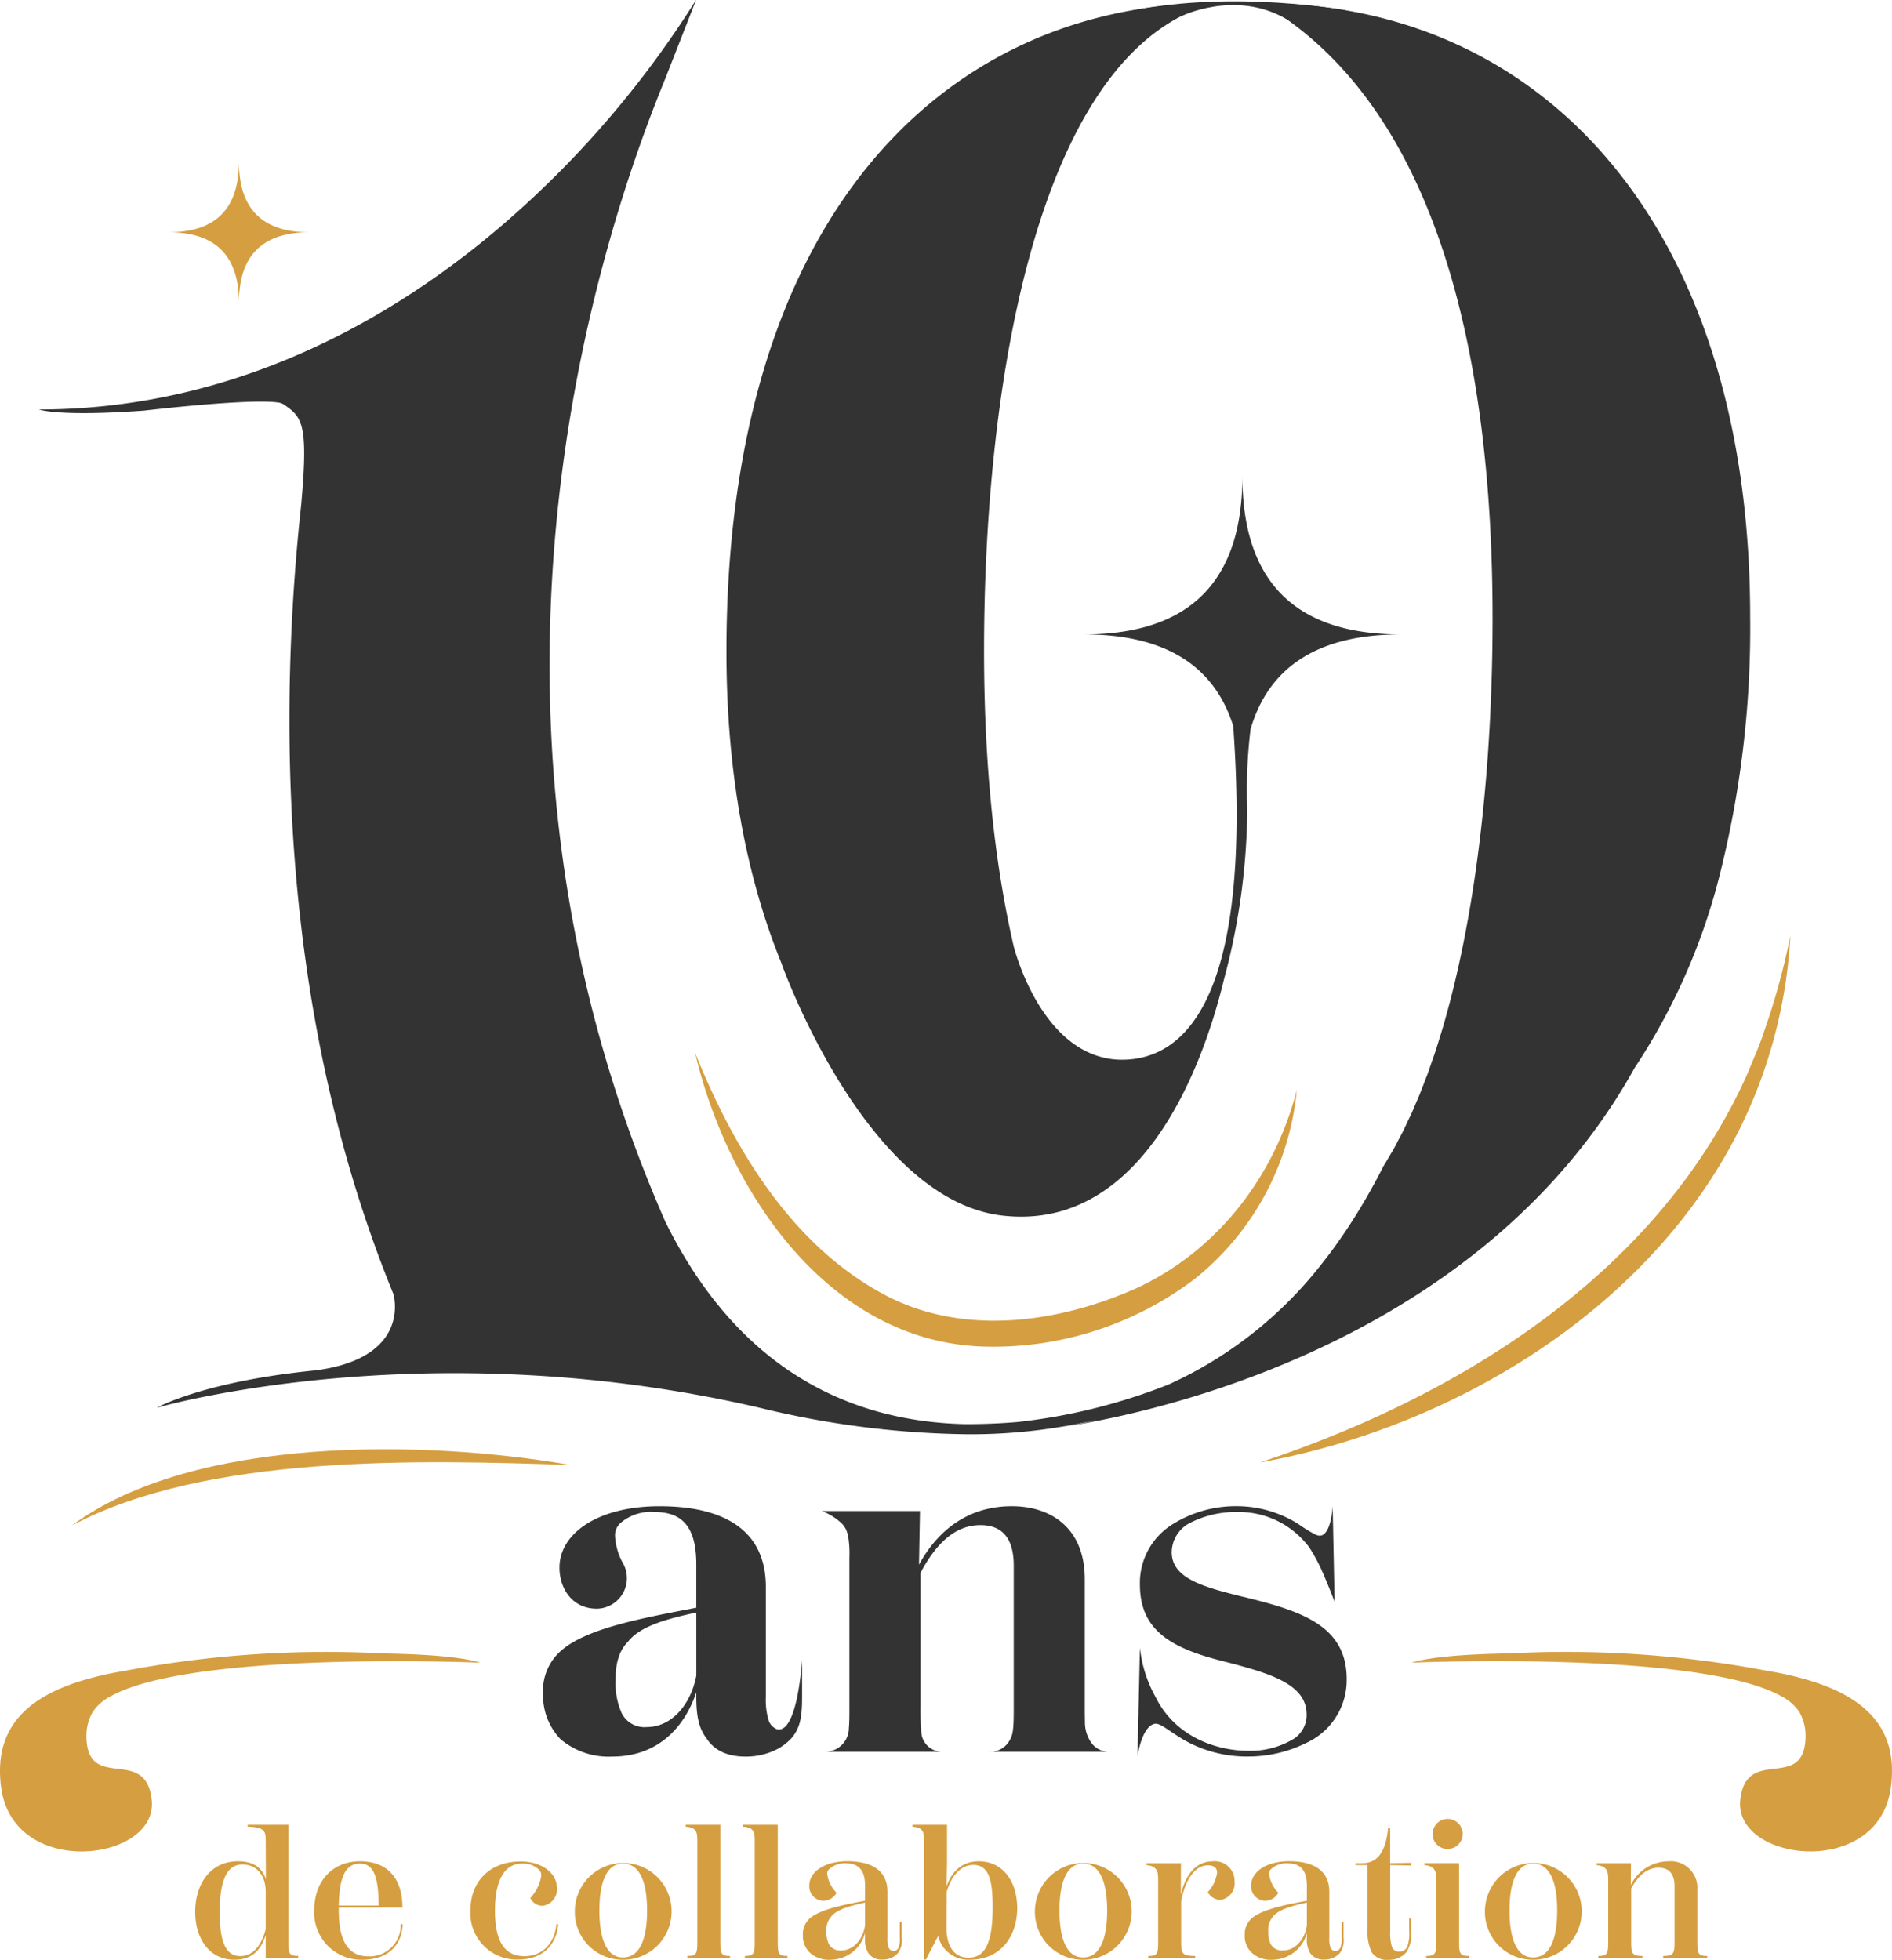
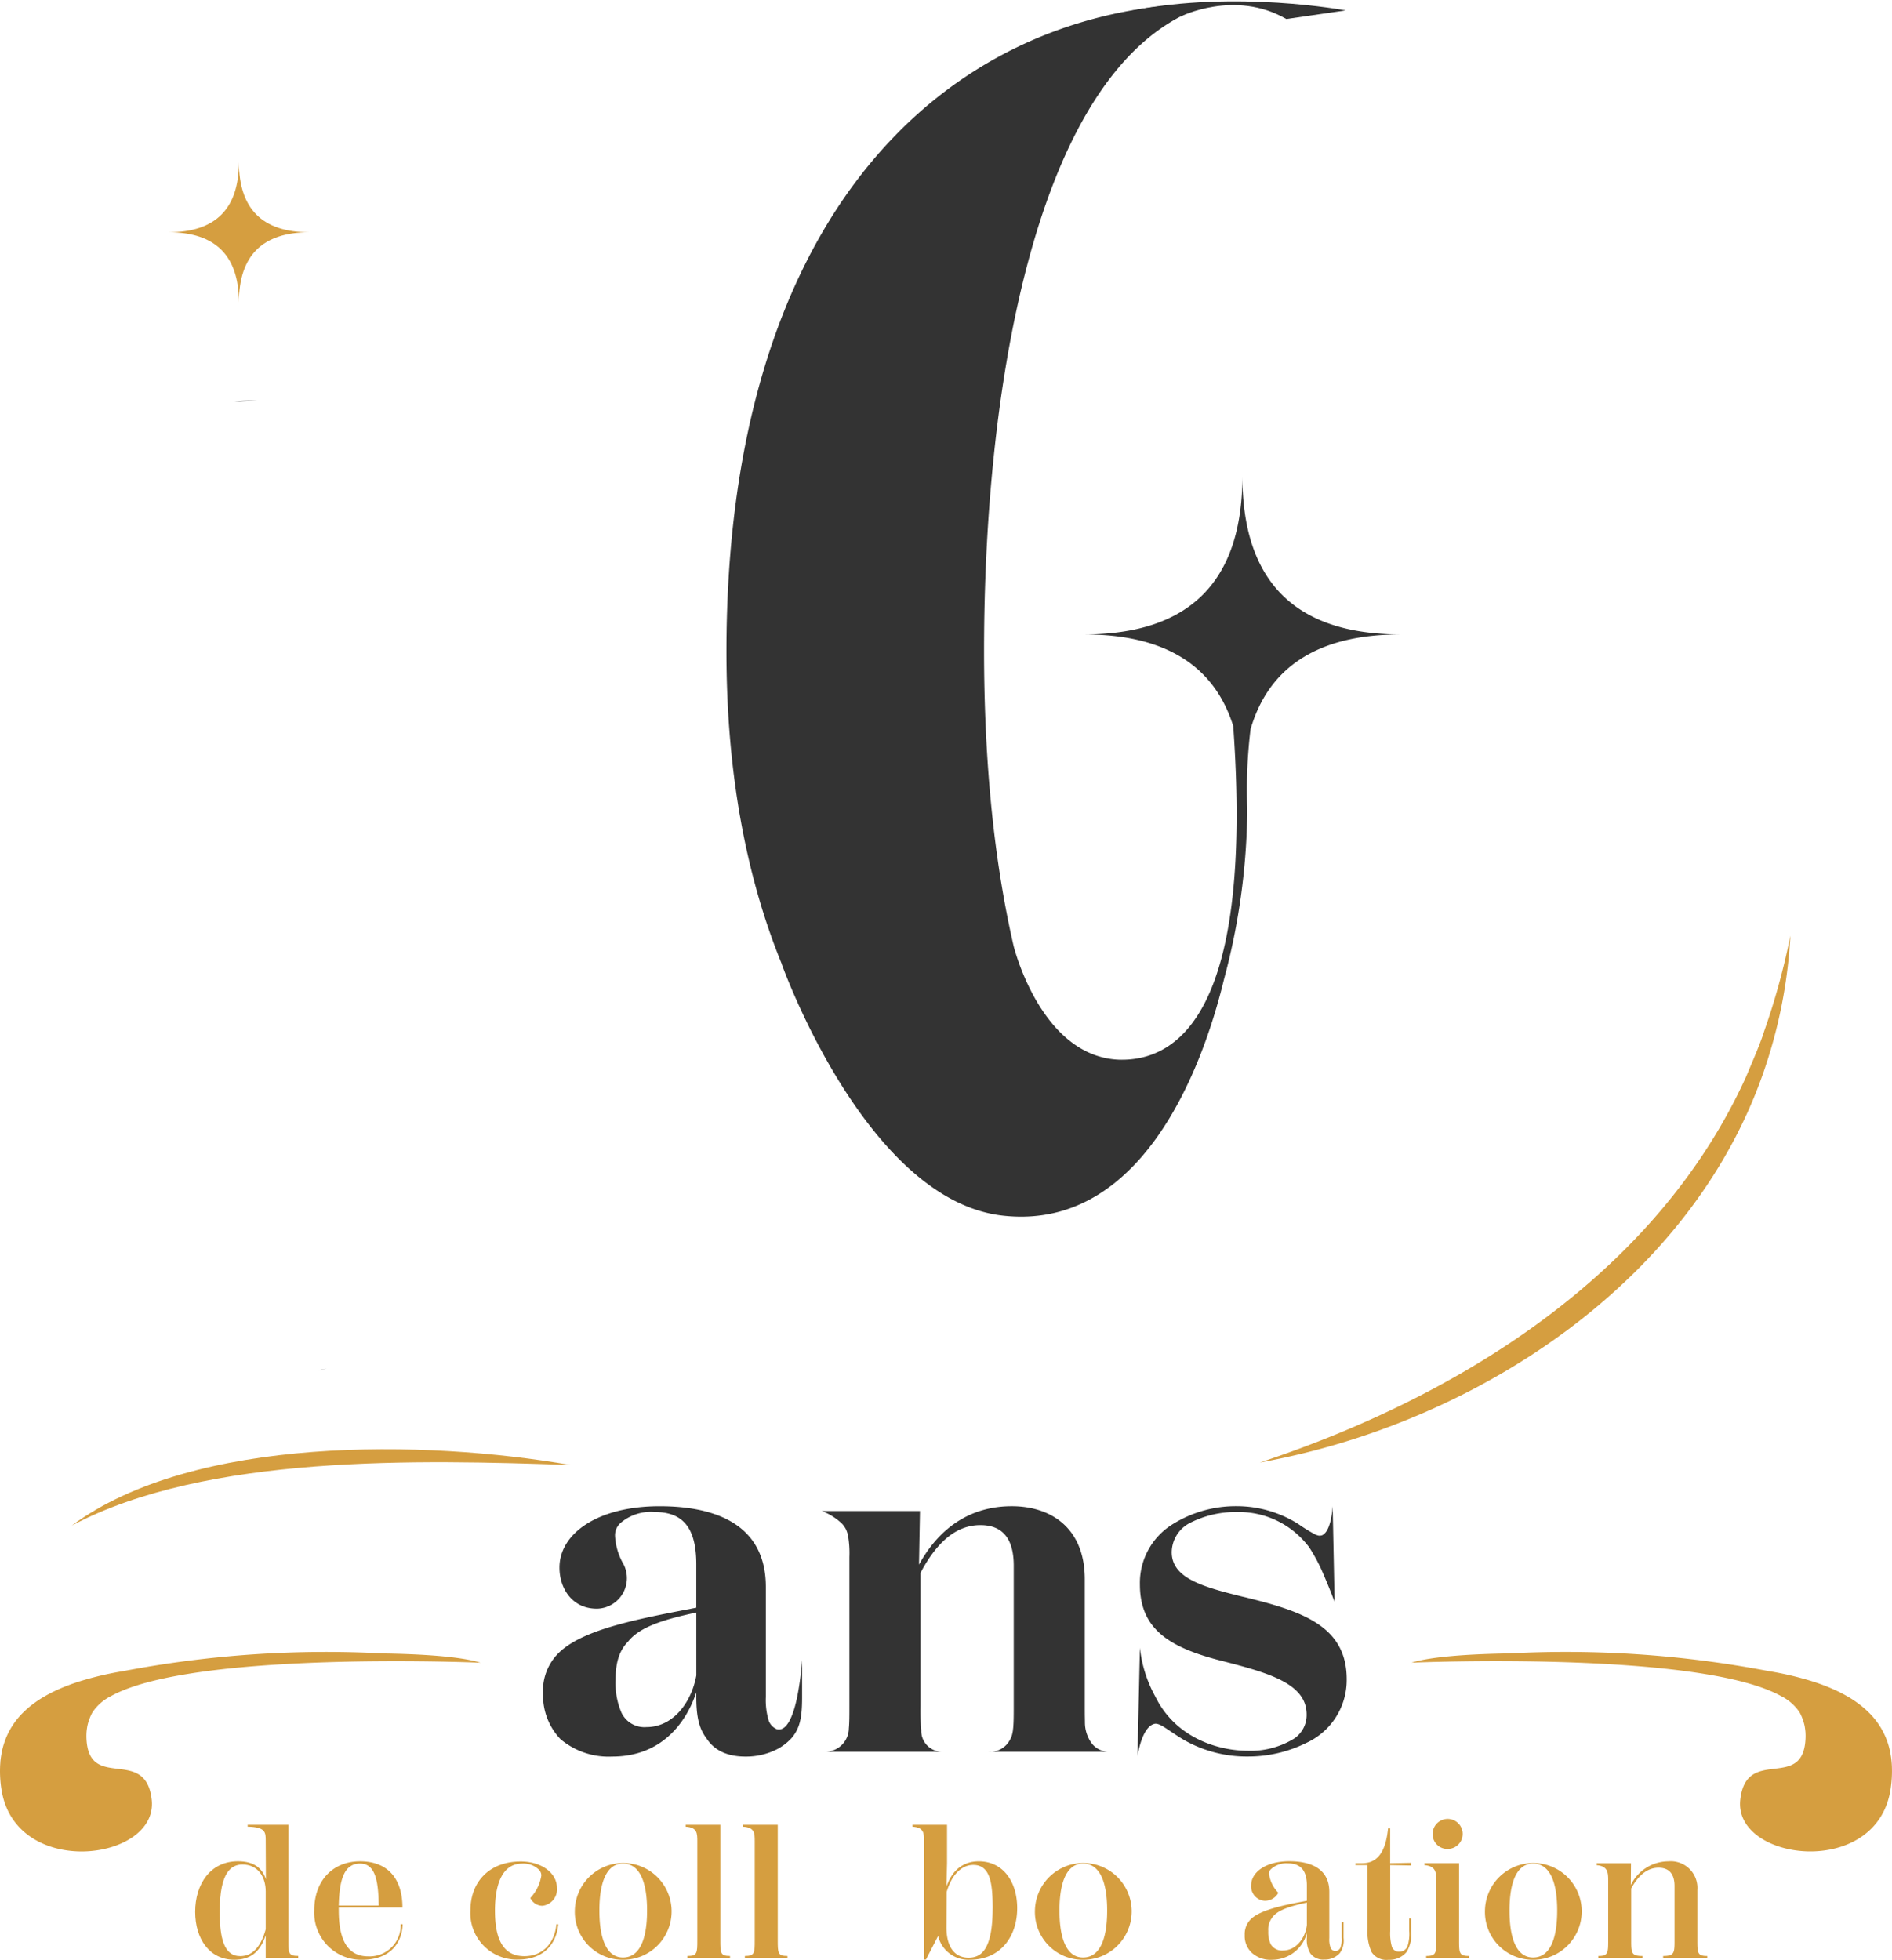
<svg xmlns="http://www.w3.org/2000/svg" id="Groupe_3480" data-name="Groupe 3480" width="258.884" height="268.172" viewBox="0 0 258.884 268.172">
  <defs>
    <clipPath id="clip-path">
      <rect id="Rectangle_816" data-name="Rectangle 816" width="258.884" height="268.172" fill="none" />
    </clipPath>
  </defs>
  <g id="Groupe_3479" data-name="Groupe 3479" clip-path="url(#clip-path)">
    <path id="Tracé_2190" data-name="Tracé 2190" d="M244.995,332.507l.324-.041q-.2.031-.324.041" transform="translate(-101.003 -137.064)" fill="#333" />
    <path id="Tracé_2191" data-name="Tracé 2191" d="M52.393,384.824a.217.217,0,0,0-.058-.005,147.685,147.685,0,0,0-35.2,2.376.469.469,0,0,1-.091.016l-.074.016a44.286,44.286,0,0,0-5.9,1.363c-.038.016-.075.021-.1.032-.042.016-.074.021-.085.026h-.005c-.217.069-.43.138-.642.212s-.424.143-.626.223-.408.149-.609.228c-.255.1-.51.207-.753.313-.138.058-.271.116-.4.18-.191.085-.371.17-.557.26-.36.175-.711.361-1.044.552-.17.1-.334.191-.5.292-.324.2-.631.4-.928.615-.133.1-.265.191-.393.292-.1.069-.191.143-.281.217-.106.085-.212.175-.313.265a4.069,4.069,0,0,0-.361.323c-.1.09-.2.18-.292.276-.212.207-.408.418-.594.636-.079.09-.154.175-.223.266A10.145,10.145,0,0,0,.7,396.714c-.042.106-.079.217-.116.329a10.338,10.338,0,0,0-.377,1.491c-.026.148-.053.3-.075.451-.021.122-.032.244-.048.366s-.032.26-.037.393-.021.255-.026.382c-.005.09-.011.175-.011.27a15.914,15.914,0,0,0,.17,2.916c1.8,12.452,21.546,9.98,20.581,1.522-.848-7.461-8.734-.97-8.935-8.538-.005-.212,0-.419.011-.626a7.722,7.722,0,0,1,.1-.811v-.021a6.711,6.711,0,0,1,.2-.763c.042-.128.085-.249.133-.371.032-.09.069-.175.106-.265.026-.058.053-.112.08-.17a3.585,3.585,0,0,1,.249-.467,6.6,6.6,0,0,1,2.455-2.126c2.424-1.352,6.157-2.339,10.516-3.044a.058.058,0,0,1,.026-.005c15.872-2.577,40.059-1.533,40.059-1.533s-.016-.005-.021-.005c-2.9-.9-8.564-1.188-13.342-1.262" transform="translate(0 -158.569)" fill="#d59e40" />
    <path id="Tracé_2192" data-name="Tracé 2192" d="M394.3,399.742c-.005-.133-.021-.26-.037-.393s-.026-.244-.048-.366c-.021-.154-.048-.3-.075-.451a10.416,10.416,0,0,0-.376-1.491c-.037-.111-.074-.222-.117-.329a10.132,10.132,0,0,0-1.665-2.916c-.069-.091-.143-.175-.223-.266-.185-.217-.382-.429-.594-.636-.1-.1-.191-.186-.292-.276a4.144,4.144,0,0,0-.36-.323c-.1-.09-.207-.18-.313-.265-.09-.074-.185-.149-.281-.217-.127-.1-.26-.2-.392-.292-.3-.212-.6-.419-.928-.615-.165-.1-.329-.2-.5-.292-.334-.191-.684-.377-1.044-.552-.186-.09-.366-.175-.557-.26-.133-.063-.265-.122-.4-.18-.244-.106-.5-.212-.753-.313-.2-.079-.4-.153-.61-.228s-.414-.153-.626-.223-.424-.143-.641-.212h-.005c-.011-.005-.043-.011-.085-.026-.026-.011-.063-.016-.1-.032a44.3,44.3,0,0,0-5.9-1.363l-.074-.016a.454.454,0,0,1-.09-.016,147.688,147.688,0,0,0-35.2-2.376.22.22,0,0,0-.059.005c-4.778.074-10.446.366-13.342,1.262-.005,0-.016.005-.021.005s24.187-1.044,40.059,1.533a.058.058,0,0,1,.026.005c4.359.705,8.092,1.692,10.516,3.044a6.6,6.6,0,0,1,2.456,2.126,3.739,3.739,0,0,1,.249.467c.026.058.053.112.079.17.037.09.075.175.106.265.048.122.09.244.132.371a6.589,6.589,0,0,1,.2.763v.021a7.874,7.874,0,0,1,.1.812c.011.206.015.413.011.625-.2,7.568-8.087,1.077-8.936,8.538-.965,8.458,18.783,10.93,20.581-1.522a15.96,15.96,0,0,0,.169-2.916c0-.1-.005-.18-.011-.27-.005-.128-.016-.254-.026-.382" transform="translate(-135.468 -158.569)" fill="#d59e40" />
    <path id="Tracé_2193" data-name="Tracé 2193" d="M84.973,339.575c-20.692-.7-49.788-1.518-68.254,8.287,16.686-12.371,48.448-11.734,68.254-8.287" transform="translate(-6.893 -139.106)" fill="#d59e40" />
    <path id="Tracé_2194" data-name="Tracé 2194" d="M359.829,237.167c-12.267,27-39.2,43.715-66.527,52.772,29.9-5.385,60.128-25.271,69.53-55.258a67.631,67.631,0,0,0,3.06-16.833,95.049,95.049,0,0,1-3.581,13.071c-.56,1.811-1.753,4.49-2.481,6.249" transform="translate(-120.918 -89.811)" fill="#d59e40" />
-     <path id="Tracé_2195" data-name="Tracé 2195" d="M161.823,245.116c5.333,13.232,13.357,26.617,26.358,33.34,10.668,5.44,23.525,3.581,34.11-1.16,10.929-5.092,18.808-15.173,21.868-27.1a37.652,37.652,0,0,1-13.982,25.873,45.6,45.6,0,0,1-28.625,9.254c-21.367-.493-35.264-21.207-39.729-40.206" transform="translate(-66.714 -101.053)" fill="#d59e40" />
    <path id="Tracé_2196" data-name="Tracé 2196" d="M48.876,37.706q0,9.62-9.621,9.621,9.621,0,9.621,9.621,0-9.621,9.621-9.621-9.621,0-9.621-9.621" transform="translate(-16.183 -15.545)" fill="#d59e40" />
    <path id="Tracé_2197" data-name="Tracé 2197" d="M270.12,2.408s7.448-3.767,14.505.327l8.134-1.177s-15-2.822-29.3.032Z" transform="translate(-108.616 -0.129)" fill="#333" />
    <path id="Tracé_2198" data-name="Tracé 2198" d="M306.737,357.453a1.245,1.245,0,0,1-.4-.122,1.871,1.871,0,0,0,.4.122" transform="translate(-126.29 -147.315)" fill="#333" />
-     <path id="Tracé_2199" data-name="Tracé 2199" d="M197.235,356.919a3.81,3.81,0,0,0-.283-.85,2.239,2.239,0,0,1,.277.8.157.157,0,0,1,.006.054" transform="translate(-81.196 -146.795)" fill="#333" />
-     <path id="Tracé_2200" data-name="Tracé 2200" d="M235.853,402.2a4.125,4.125,0,0,1-.053.473c.02-.149.04-.3.053-.473" transform="translate(-97.212 -165.811)" fill="#333" />
+     <path id="Tracé_2200" data-name="Tracé 2200" d="M235.853,402.2a4.125,4.125,0,0,1-.053.473" transform="translate(-97.212 -165.811)" fill="#333" />
    <path id="Tracé_2201" data-name="Tracé 2201" d="M75.159,318.645a8.506,8.506,0,0,1-1.282.216c.446-.061.87-.135,1.282-.216" transform="translate(-30.457 -131.366)" fill="#333" />
    <path id="Tracé_2202" data-name="Tracé 2202" d="M57.669,93.326c-.925,0-1.964.034-3.09.1a14.885,14.885,0,0,1,3.09-.1" transform="translate(-22.501 -38.458)" fill="#333" />
    <path id="Tracé_2203" data-name="Tracé 2203" d="M158.4,381.188h0a2.032,2.032,0,0,1-1.086-1.14,9.7,9.7,0,0,1-.4-3.239V361.73c0-7.934-5.951-11.045-14.547-11.045-8.4,0-13.69,3.7-13.69,8.4,0,2.908,1.788,5.621,5.094,5.621h.074a4.179,4.179,0,0,0,3.583-6.113,8.6,8.6,0,0,1-1.147-3.806,2.246,2.246,0,0,1,.728-1.788,6.349,6.349,0,0,1,4.7-1.518c3.5,0,5.688,1.721,5.688,7.139v5.951c-7.145,1.39-15.08,2.78-18.581,5.958a7.225,7.225,0,0,0-2.382,5.816,8.625,8.625,0,0,0,2.382,6.214,10.218,10.218,0,0,0,7.07,2.382c7.806,0,10.647-6.146,11.511-8.791v.594c0,2.773.391,4.365,1.383,5.688.864,1.322,2.382,2.51,5.358,2.51a9.382,9.382,0,0,0,4.068-.884h0a7.26,7.26,0,0,0,2.212-1.626c1.194-1.39,1.458-2.915,1.458-5.621v-5.094a40.921,40.921,0,0,1-.661,5.013c-.505,2.469-1.376,4.85-2.812,4.46m-11-7.354c-.661,3.7-3.178,7.071-6.815,7.071a3.475,3.475,0,0,1-3.434-1.984,10.225,10.225,0,0,1-.8-4.494c0-2.118.4-3.9,1.721-5.229,1.653-2.112,5.29-3.1,9.324-3.967Z" transform="translate(-52.124 -144.575)" fill="#333" />
    <path id="Tracé_2204" data-name="Tracé 2204" d="M176.7,132.383s11.48,32.3,30.251,34.4c21.56,2.413,28.892-26.8,30.25-32.322l0,0a91.972,91.972,0,0,0,3.19-23.245,69.239,69.239,0,0,1,.449-11q3.8-12.967,20.568-12.971-21.687,0-21.686-21.687,0,21.687-21.687,21.687,16.487,0,20.435,12.538c2.732,38.408-7.153,45.921-15.671,45.659-10.212-.444-14.031-14.221-14.365-15.505-2.912-12.6-4.059-26.522-4.059-40.477,0-34.937,6.643-76.606,27.192-86.925a.783.783,0,0,0-.4-1.483c-33.382,2.37-62.041,29.982-62.041,88.536,0,16.606,2.721,30.918,7.589,42.8Z" transform="translate(-69.726 -0.435)" fill="#333" />
    <path id="Tracé_2205" data-name="Tracé 2205" d="M279.423,363.12c-5.687-1.39-9.925-2.577-9.925-6.153a4.57,4.57,0,0,1,2.315-3.9,13.635,13.635,0,0,1,6.619-1.586,11.965,11.965,0,0,1,9.554,4.42,1.216,1.216,0,0,1,.081.094c.095.115.2.243.29.385a23.657,23.657,0,0,1,1.95,3.731c.83,1.9,1.478,3.67,1.478,3.67l-.263-13.1s-.142,3.09-1.255,3.859a.007.007,0,0,1-.006.007.68.68,0,0,1-.384.155,1.078,1.078,0,0,1-.257.006,1.91,1.91,0,0,1-.4-.121.1.1,0,0,1-.041-.014c-.007-.007-.021-.007-.027-.014a21.755,21.755,0,0,1-2.321-1.431,15.792,15.792,0,0,0-8.393-2.449,16.306,16.306,0,0,0-8.994,2.584,9.441,9.441,0,0,0-4.3,8.131c0,6.085,3.967,8.663,11.437,10.512,6.153,1.593,11.376,3.043,11.376,7.273a3.865,3.865,0,0,1-1.721,3.306,11.319,11.319,0,0,1-6.349,1.66c-3.968,0-9.635-1.707-12.442-7.043-.061-.108-.115-.216-.169-.331a17.761,17.761,0,0,1-2.132-6.713l-.33,14.877s.567-4.224,2.442-4.494c.8,0,1.653.857,3.839,2.179a17.276,17.276,0,0,0,8.792,2.314,17.847,17.847,0,0,0,8-1.849,9.454,9.454,0,0,0,5.553-8.73c0-7.341-6.214-9.325-14.014-11.241" transform="translate(-109.171 -144.575)" fill="#333" />
    <path id="Tracé_2206" data-name="Tracé 2206" d="M228.34,383.232a4.817,4.817,0,0,1-1.006-3c0-.129-.006-.27-.006-.412v-.02c-.014-.527-.014-1.127-.014-1.8V360.67c0-6.943-4.561-9.986-9.986-9.986-5.755,0-9.986,3.043-12.7,8l.135-7.341H191.339a8.272,8.272,0,0,1,2.6,1.586c.006.013.02.021.033.034a2.469,2.469,0,0,1,.486.581,2.3,2.3,0,0,1,.175.3,3.825,3.825,0,0,1,.283.85,13.988,13.988,0,0,1,.189,2.928V378c0,1.282,0,2.287-.074,3.07a3.242,3.242,0,0,1-3.1,3.211h15.842a2.851,2.851,0,0,1-2.834-2.948v-.021a28.182,28.182,0,0,1-.108-3.312V359.813c2.375-4.5,5.087-6.545,8.2-6.545,2.976,0,4.561,1.781,4.561,5.553V378c0,1.194,0,2.152-.067,2.908v.053c0,.021-.007.048-.007.075-.006.061-.014.115-.02.169-.007.081-.014.155-.027.229-.021.122-.048.256-.081.4a2.515,2.515,0,0,1-.29.762.274.274,0,0,1-.04.075,3.038,3.038,0,0,1-2.915,1.612h16.335a2.978,2.978,0,0,1-2.132-1.046Z" transform="translate(-78.882 -144.575)" fill="#333" />
-     <path id="Tracé_2207" data-name="Tracé 2207" d="M179.272.512a.786.786,0,0,0-.458,1.444c22.407,15.06,29.148,48.754,29.148,82.638,0,17.745-1.714,37.231-6.093,53.457q-.415,1.548-.864,3.056c-.081.27-.169.526-.249.789-.223.729-.446,1.464-.682,2.173-.128.391-.27.762-.4,1.14-.2.58-.4,1.167-.6,1.734-.148.391-.3.762-.445,1.147-.209.54-.412,1.093-.628,1.619-.142.364-.3.708-.452,1.059-.23.54-.452,1.08-.682,1.6-.175.378-.357.735-.533,1.107-.222.479-.445.972-.681,1.437-.2.384-.4.749-.6,1.127-.223.432-.445.87-.681,1.288-.209.364-.425.709-.634,1.066-.243.412-.479.837-.735,1.228-.007.02-.021.04-.027.061-.479.951-.972,1.875-1.478,2.786l-.223.4c-.486.877-.985,1.727-1.491,2.564-.095.155-.189.317-.29.473q-.769,1.245-1.565,2.443c-.074.115-.155.229-.236.351-.547.8-1.107,1.6-1.673,2.368-.391.533-.789,1.053-1.194,1.565a55.749,55.749,0,0,1-21.166,16.807,79.3,79.3,0,0,1-20.686,5.148q-3.492.294-7.186.29c-14.675-.324-30.612-6.579-41.029-27.723C65.044,99.471,84.435,36.164,94.495,11.422v-.007c.007-.02.021-.047.027-.067.027-.075.088-.216.162-.4.027-.074.061-.142.088-.216C95.73,8.285,98.867.289,98.975,0l-.108.129-.081.162A135.681,135.681,0,0,1,73.107,30.24C59.194,42.351,37.26,56.027,9.05,56.034c0,0,2.584,1.012,14.4.155,0,0,14.432-1.707,18.42-1.1a1.408,1.408,0,0,1,.162.034,1.7,1.7,0,0,1,.527.223c1.9,1.316,2.881,2.085,2.786,7.341v.027c-.027,1.6-.155,3.6-.384,6.16h.006c-3.043,27.825-3.326,69.259,12.6,108.21h-.006s2.422,8.016-9.129,10.195c-.411.081-.836.155-1.282.216h-.014c-.857.088-1.687.175-2.5.27l-.493.061c-12.934,1.592-18.575,4.595-18.96,4.811,1.107-.317,37.372-10.505,82.551.014a125.426,125.426,0,0,0,28.284,3.61,75.049,75.049,0,0,0,17.785-2,46.079,46.079,0,0,1-5.08,1.053c8.13-1.14,56.682-9.547,78.677-49.193a85.392,85.392,0,0,0,11.572-26.131,138.246,138.246,0,0,0,4.237-35.51c0-52.756-27.407-82.49-63.936-83.961" transform="translate(-3.731 0)" fill="#333" />
    <path id="Tracé_2208" data-name="Tracé 2208" d="M59.539,442.805v.26H55.09v-3.1c-.806,2.447-2.237,3.357-4.291,3.357-3.382,0-5.359-2.836-5.359-6.555,0-3.772,2.055-6.92,5.853-6.92,2.186,0,3.33.936,3.824,2.472l-.026-5.255c0-1.171,0-1.9-2.471-1.951v-.26h5.566v15.737c0,1.794,0,2.211,1.354,2.211m-4.449-3.641v-5.176c0-2.057-1.118-3.694-3.173-3.694-1.509,0-3.122.987-3.122,6.449,0,3.59.573,6.087,2.809,6.087,1.431,0,2.731-.936,3.485-3.666" transform="translate(-18.733 -175.154)" fill="#d59e40" />
    <path id="Tracé_2209" data-name="Tracé 2209" d="M85.255,441.964c-.079,2.575-1.717,4.865-5.541,4.865a6.446,6.446,0,0,1-6.555-6.738c0-4.24,2.679-6.737,6.269-6.737,3.823,0,5.8,2.419,5.8,6.32H76.514v.417c0,3.772,1.067,6.269,4.032,6.269a4.264,4.264,0,0,0,4.448-4.4Zm-8.741-2.55h5.462c-.026-3.459-.494-5.749-2.548-5.749-2.029,0-2.836,1.9-2.914,5.749" transform="translate(-30.161 -178.657)" fill="#d59e40" />
    <path id="Tracé_2210" data-name="Tracé 2210" d="M121.274,441.981h.259c-.207,2.575-1.9,4.838-5.514,4.838a6.352,6.352,0,0,1-6.5-6.71c0-4.058,2.731-6.712,6.867-6.712,2.94,0,4.968,1.639,4.968,3.59a2.255,2.255,0,0,1-1.977,2.472,1.832,1.832,0,0,1-1.664-1.067,5.771,5.771,0,0,0,1.508-3.069,1.118,1.118,0,0,0-.364-.832,3.027,3.027,0,0,0-2.262-.807c-2.809,0-3.72,3.018-3.72,6.426,0,3.616.936,6.242,4.032,6.242,2.575,0,4.162-1.9,4.37-4.369" transform="translate(-45.15 -178.674)" fill="#d59e40" />
    <path id="Tracé_2211" data-name="Tracé 2211" d="M133.827,440.092a6.621,6.621,0,1,1,6.581,6.737,6.54,6.54,0,0,1-6.581-6.737m9.884,0c0-4.136-1.118-6.426-3.3-6.426-2.108,0-3.225,2.29-3.225,6.426s1.118,6.424,3.225,6.424c2.185,0,3.3-2.29,3.3-6.424" transform="translate(-55.172 -178.657)" fill="#d59e40" />
    <path id="Tracé_2212" data-name="Tracé 2212" d="M159.877,443.066v-.26c1.352,0,1.352-.417,1.352-2.212V427.172c0-1.171,0-1.951-1.586-2.055v-.26h4.734v15.737c0,1.794,0,2.212,1.327,2.212v.26Z" transform="translate(-65.815 -175.154)" fill="#d59e40" />
    <path id="Tracé_2213" data-name="Tracé 2213" d="M173.248,443.066v-.26c1.352,0,1.352-.417,1.352-2.212V427.172c0-1.171,0-1.951-1.586-2.055v-.26h4.734v15.737c0,1.794,0,2.212,1.327,2.212v.26Z" transform="translate(-71.328 -175.154)" fill="#d59e40" />
-     <path id="Tracé_2214" data-name="Tracé 2214" d="M200.444,441.7v2.133a2.919,2.919,0,0,1-.495,2.054,2.7,2.7,0,0,1-2.133.911,2.157,2.157,0,0,1-1.925-.858,3.5,3.5,0,0,1-.468-2.108v-.65a4.917,4.917,0,0,1-4.708,3.643,3.822,3.822,0,0,1-2.835-.964,3.14,3.14,0,0,1-.963-2.419,2.863,2.863,0,0,1,.937-2.262c1.4-1.25,4.734-1.9,7.569-2.421v-2.105c0-2.393-1.2-3.018-2.6-3.018a3.088,3.088,0,0,0-2.263.753.825.825,0,0,0-.313.7,4.549,4.549,0,0,0,1.275,2.575,2.086,2.086,0,0,1-1.9,1.091,1.972,1.972,0,0,1-1.821-2.133c0-1.716,1.925-3.277,5.23-3.277,3.147,0,5.462,1.171,5.462,4.188v6.322a3.228,3.228,0,0,0,.155,1.273.712.712,0,0,0,.677.5.753.753,0,0,0,.7-.5,3.155,3.155,0,0,0,.155-1.3V441.7Zm-5.021.39V439c-2.029.443-3.928.962-4.682,1.976a2.684,2.684,0,0,0-.6,1.925,3.832,3.832,0,0,0,.338,1.8,1.782,1.782,0,0,0,1.664.857c1.821,0,3.07-1.717,3.278-3.461" transform="translate(-77.059 -178.657)" fill="#d59e40" />
    <path id="Tracé_2215" data-name="Tracé 2215" d="M226.758,436.274c0,3.772-2.185,7.051-6.529,7.051a4.26,4.26,0,0,1-4.292-3.253l-1.665,3.225h-.26V427.171c0-1.171,0-1.951-1.586-2.054v-.261h4.734v5.255l-.078,3.2c.858-2.47,2.5-3.459,4.422-3.459,3.278,0,5.255,2.73,5.255,6.424m-3.356.028c0-3.408-.311-5.958-2.653-5.958-1.457,0-2.888,1.146-3.642,3.694l-.026,4.891c0,2.626,1.118,4.109,3.017,4.109,1.69,0,3.3-1.04,3.3-6.735" transform="translate(-87.575 -175.153)" fill="#d59e40" />
    <path id="Tracé_2216" data-name="Tracé 2216" d="M240.942,440.092a6.621,6.621,0,1,1,6.581,6.737,6.54,6.54,0,0,1-6.581-6.737m9.884,0c0-4.136-1.118-6.426-3.3-6.426-2.108,0-3.226,2.29-3.226,6.426s1.118,6.424,3.226,6.424c2.185,0,3.3-2.29,3.3-6.424" transform="translate(-99.332 -178.657)" fill="#d59e40" />
-     <path id="Tracé_2217" data-name="Tracé 2217" d="M278.977,436.137a2.277,2.277,0,0,1-1.951,2.5,2.011,2.011,0,0,1-1.717-1.067,4.844,4.844,0,0,0,1.275-2.652c0-.833-.677-1.015-1.25-1.015-1.768,0-3.094,1.951-3.667,4.864V444.1c0,1.794,0,2.211,1.925,2.211v.26h-6.425v-.26c1.352,0,1.352-.417,1.352-2.211v-8.013c0-1.169,0-2.055-1.586-2.209v-.26h4.708l-.026,4.291c.7-2.862,2.159-4.551,4.371-4.551a2.7,2.7,0,0,1,2.99,2.783" transform="translate(-110.048 -178.657)" fill="#d59e40" />
    <path id="Tracé_2218" data-name="Tracé 2218" d="M303.308,441.7v2.133a2.918,2.918,0,0,1-.495,2.054,2.7,2.7,0,0,1-2.133.911,2.157,2.157,0,0,1-1.925-.858,3.5,3.5,0,0,1-.468-2.108v-.65a4.917,4.917,0,0,1-4.708,3.643,3.822,3.822,0,0,1-2.835-.964,3.14,3.14,0,0,1-.963-2.419,2.863,2.863,0,0,1,.937-2.262c1.4-1.25,4.734-1.9,7.569-2.421v-2.105c0-2.393-1.2-3.018-2.6-3.018a3.088,3.088,0,0,0-2.263.753.825.825,0,0,0-.313.7,4.549,4.549,0,0,0,1.275,2.575,2.086,2.086,0,0,1-1.9,1.091,1.972,1.972,0,0,1-1.821-2.133c0-1.716,1.926-3.277,5.23-3.277,3.147,0,5.462,1.171,5.462,4.188v6.322a3.227,3.227,0,0,0,.155,1.273.712.712,0,0,0,.678.5.753.753,0,0,0,.7-.5,3.155,3.155,0,0,0,.155-1.3V441.7Zm-5.021.39V439c-2.029.443-3.928.962-4.682,1.976a2.684,2.684,0,0,0-.6,1.925,3.832,3.832,0,0,0,.338,1.8,1.782,1.782,0,0,0,1.664.857c1.821,0,3.07-1.717,3.278-3.461" transform="translate(-119.467 -178.657)" fill="#d59e40" />
    <path id="Tracé_2219" data-name="Tracé 2219" d="M320.316,430.719v9.025a6.664,6.664,0,0,0,.234,2.159.989.989,0,0,0,1.014.65,1.169,1.169,0,0,0,1.118-.726,5.62,5.62,0,0,0,.234-2.108v-1.69h.261v1.69a4.672,4.672,0,0,1-.6,2.862,3.056,3.056,0,0,1-2.5,1.093,2.422,2.422,0,0,1-2.315-1.067,6.7,6.7,0,0,1-.547-3.2v-8.686h-1.664v-.26h.91c2.212,0,3.251-1.693,3.563-4.761h.286v4.761l2.862-.053v.364Z" transform="translate(-130.093 -175.5)" fill="#d59e40" />
    <path id="Tracé_2220" data-name="Tracé 2220" d="M331.862,442.554v-.26c1.379,0,1.379-.417,1.379-2.212V432.07c0-1.169,0-2.054-1.613-2.209V429.6h4.735v10.482c0,1.794,0,2.212,1.379,2.212v.26Zm.885-16.934a2.055,2.055,0,1,1,2.028,2.029,2.01,2.01,0,0,1-2.028-2.029" transform="translate(-136.719 -174.642)" fill="#d59e40" />
    <path id="Tracé_2221" data-name="Tracé 2221" d="M345.712,440.092a6.621,6.621,0,1,1,6.581,6.737,6.54,6.54,0,0,1-6.581-6.737m9.884,0c0-4.136-1.118-6.426-3.3-6.426-2.108,0-3.225,2.29-3.225,6.426s1.118,6.424,3.225,6.424c2.185,0,3.3-2.29,3.3-6.424" transform="translate(-142.525 -178.657)" fill="#d59e40" />
    <path id="Tracé_2222" data-name="Tracé 2222" d="M386.842,446.309v.26h-6.034v-.26c1.56,0,1.56-.443,1.56-2.211v-7.363c0-1.741-.832-2.5-2.185-2.5-1.508,0-2.757,1.015-3.746,2.836V444.1c0,1.768,0,2.211,1.561,2.211v.26h-6.061v-.26c1.352,0,1.352-.443,1.352-2.211v-8.013c0-1.169,0-2.055-1.587-2.209v-.26h4.708l-.026,2.99a5.742,5.742,0,0,1,5.125-3.251,3.655,3.655,0,0,1,3.98,3.927V444.1c0,1.768,0,2.211,1.352,2.211" transform="translate(-153.24 -178.657)" fill="#d59e40" />
  </g>
</svg>